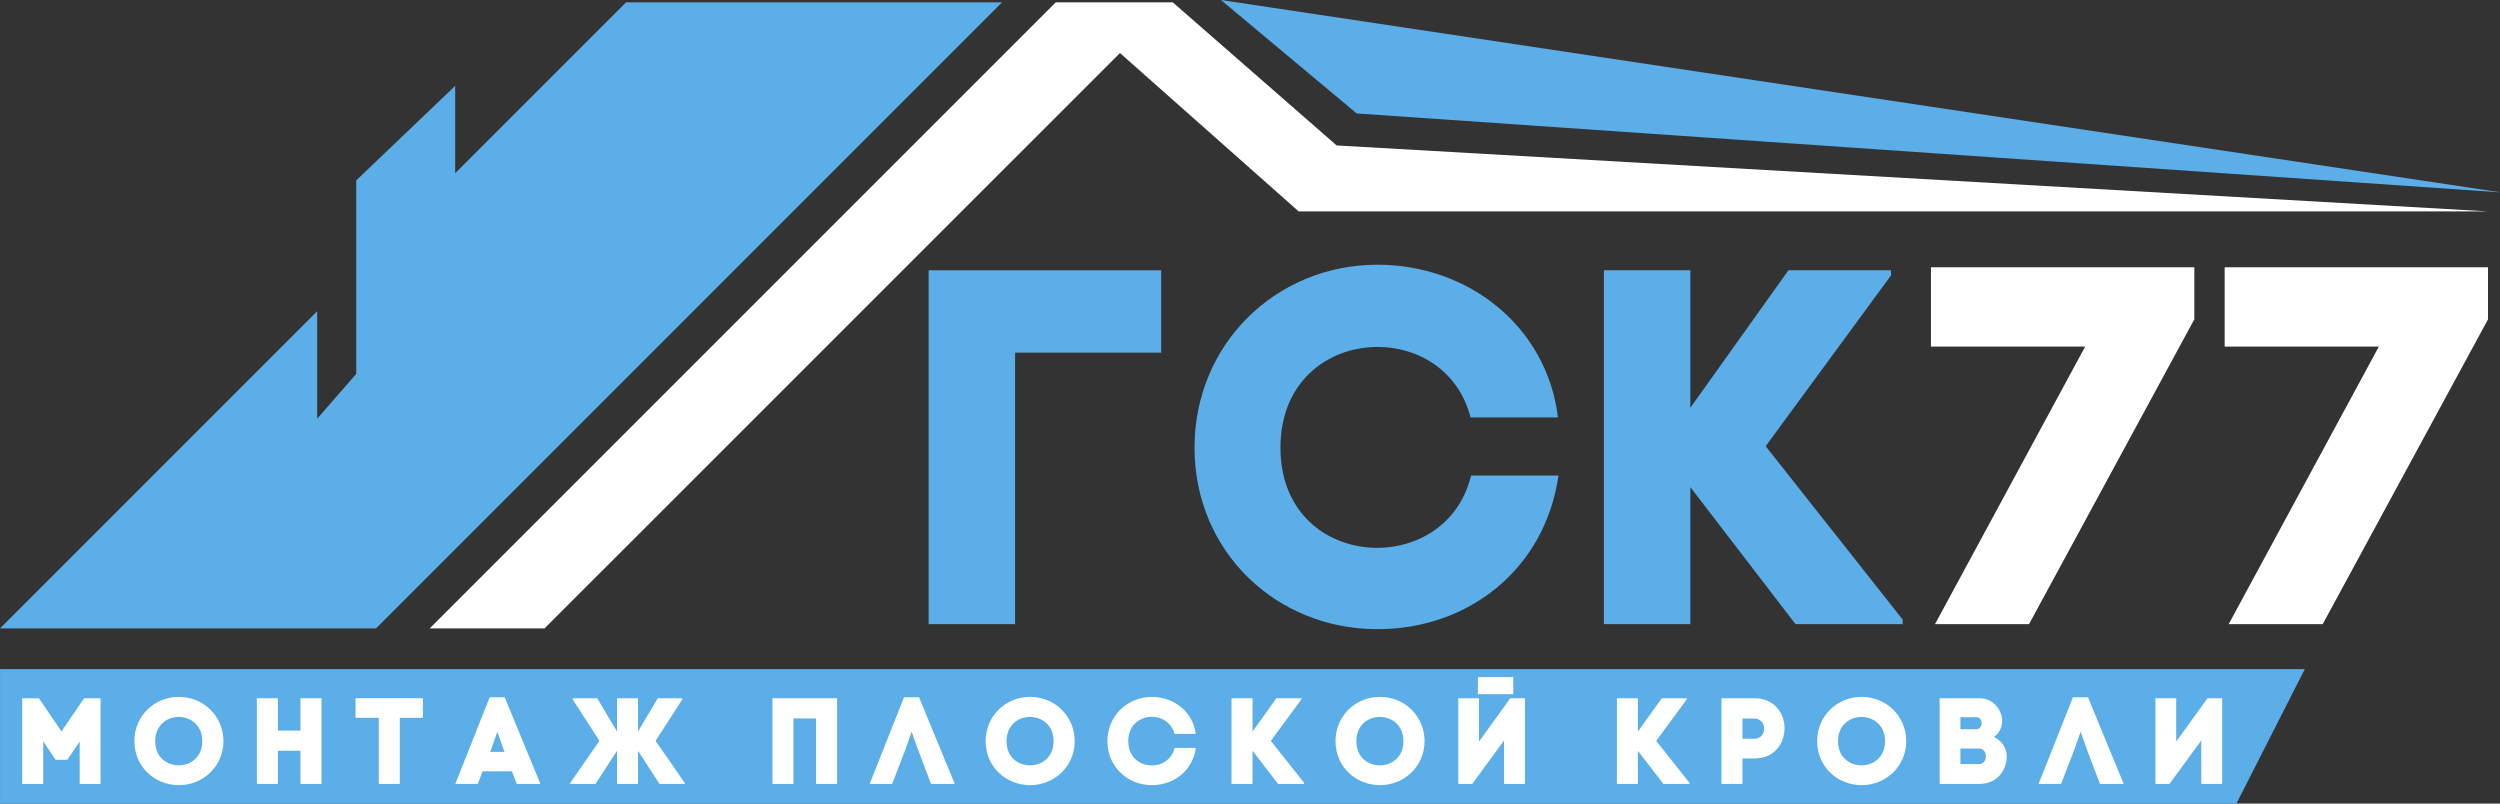
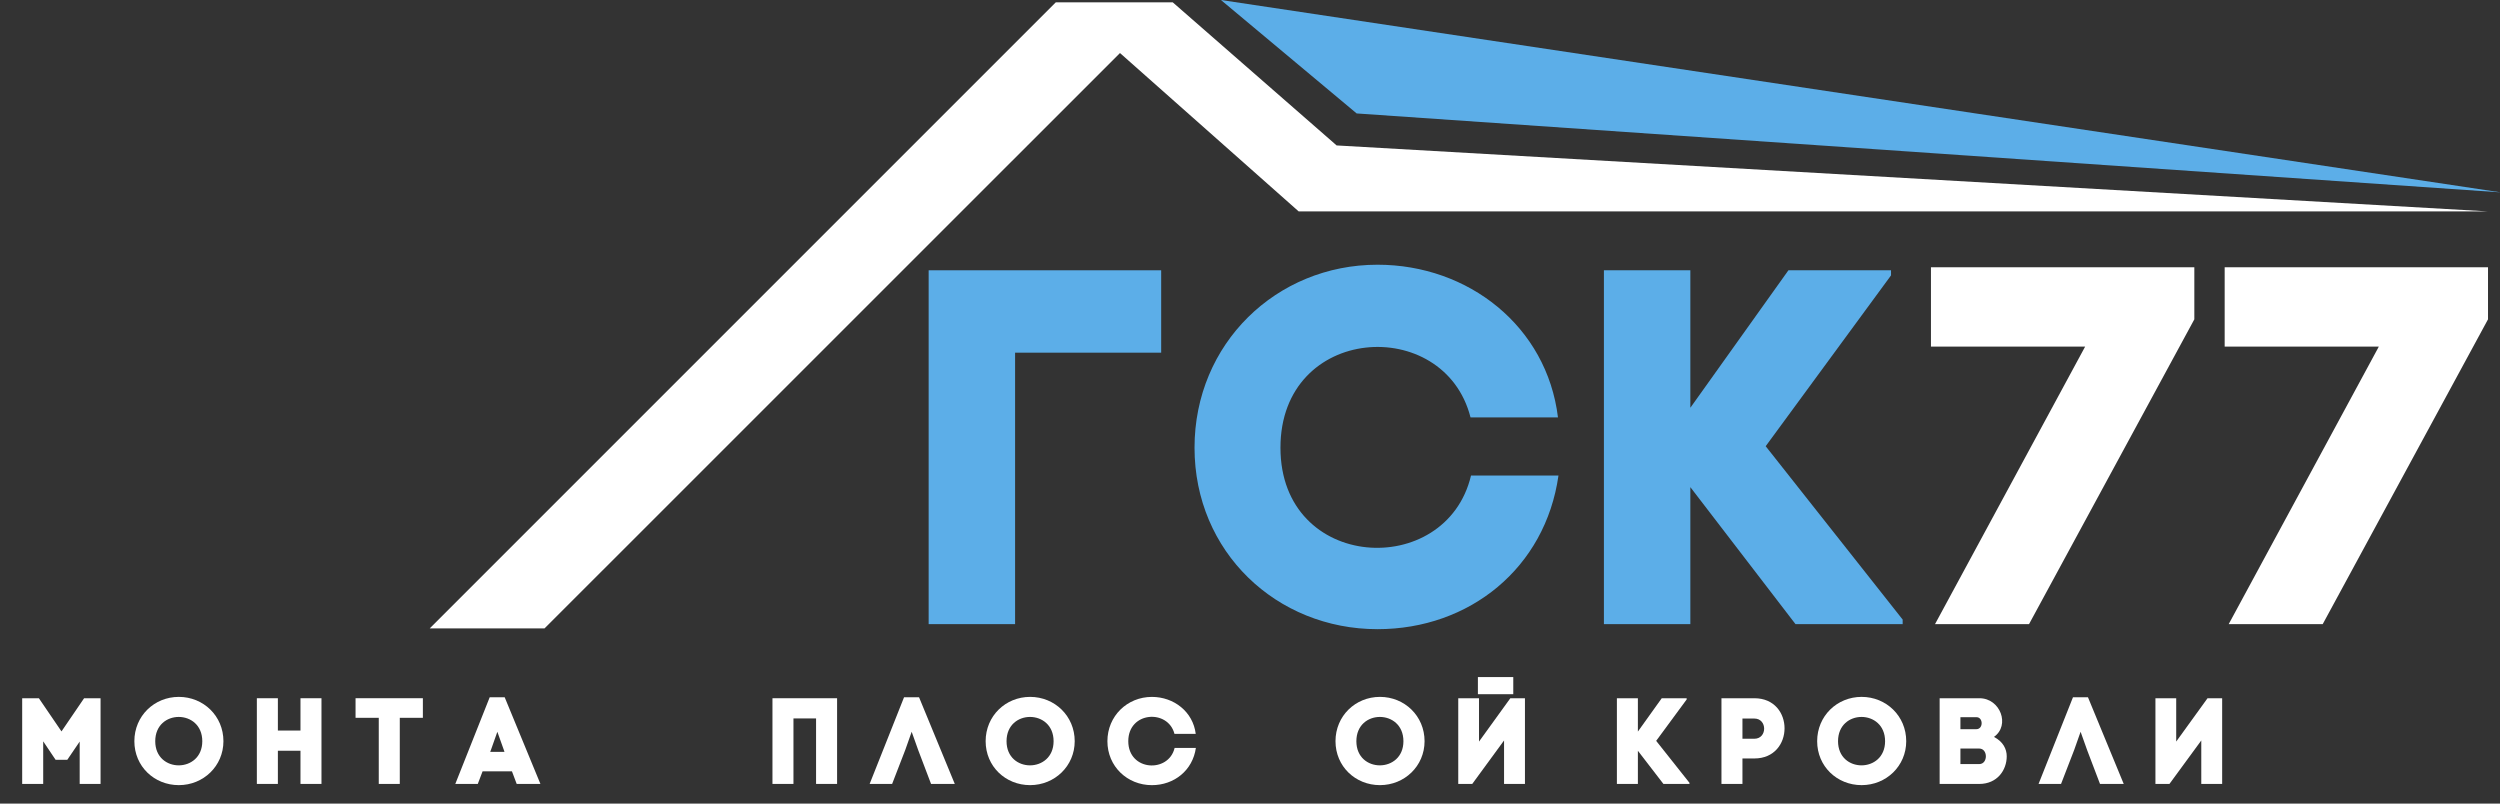
<svg xmlns="http://www.w3.org/2000/svg" width="1036" height="333" viewBox="0 0 1036 333" fill="none">
  <rect x="0" y="0" width="1036" height="333" fill="#333333" stroke="none" />
  <g clip-path="url(#clip0_803_1271)">
-     <path d="M926.662 333.231H0.012V277.281H955.112L926.662 333.231Z" fill="#5CAEE8" />
    <path d="M420.652 258.638H384.832V112.008H481.192V146.148H420.652V258.638Z" fill="#5CAEE8" />
    <path d="M609.592 197.049H645.832C640.392 235.389 608.962 260.729 570.842 260.729C528.952 260.729 495.012 228.679 495.012 185.529C495.012 142.379 528.942 109.699 570.842 109.699C608.542 109.699 641.012 135.259 645.622 172.959H609.382C598.492 130.229 530.622 134.419 530.622 185.529C530.622 236.849 599.322 240.419 609.592 197.049Z" fill="#5CAEE8" />
    <path d="M783.65 114.108L731.7 184.908L788.46 256.748V258.638H744.05L700.48 201.868V258.638H664.66V112.008H700.48V168.978L741.12 112.008H783.64V114.108H783.65Z" fill="#5CAEE8" />
    <path d="M909.331 110.76V132.33L840.831 258.64H801.871L864.081 143.64H800.191V110.75H909.331V110.76Z" fill="white" />
    <path d="M1031.03 110.76V132.33L962.532 258.64H923.572L985.782 143.64H921.902V110.75H1031.03V110.76Z" fill="white" />
    <path d="M1031.05 87.609H538.17L464.12 21.979L225.64 260.419H178.07L437.52 0.969H485.99L553.9 60.269L1031.05 87.609Z" fill="white" />
-     <path d="M259.44 0.969L188.62 71.789V35.589L147.62 74.759V154.929L131.45 173.499V128.959L0 260.419H155.81L415.25 0.969H259.44Z" fill="#5CAEE8" />
    <path d="M505.961 0L562.201 47.01L1036.42 79.73L505.961 0Z" fill="#5CAEE8" />
    <path d="M17.901 324.858H9.191V289.348H16.111L25.481 303.098L34.851 289.348H41.671V324.858H33.021V307.308L27.881 314.868H23.041L17.901 307.208V324.858Z" fill="white" />
    <path d="M74.11 288.789C84.29 288.789 92.59 296.699 92.59 307.149C92.59 317.449 84.29 325.359 74.11 325.359C63.93 325.359 55.68 317.599 55.68 307.149C55.68 296.699 63.93 288.789 74.11 288.789ZM83.83 307.159C83.83 293.769 64.33 293.719 64.33 307.159C64.34 320.549 83.83 320.449 83.83 307.159Z" fill="white" />
    <path d="M115.151 302.738H124.521V289.348H133.221V324.858H124.521V311.108H115.151V324.858H106.441V289.348H115.151V302.738Z" fill="white" />
    <path d="M156.96 324.86V297.46H147.34V289.34H175.24V297.46H165.67V324.86H156.96Z" fill="white" />
    <path d="M212.152 319.639H199.982L197.992 324.869H188.672L202.932 288.949H209.142L223.952 324.869H214.122L212.152 319.639ZM203.452 310.759L203.142 311.569H209.052L208.852 310.959L206.102 303.249L203.452 310.759Z" fill="white" />
-     <path d="M237.36 289.348H247.49L255.69 303.148V289.348H264.39V303.148L272.59 289.348H282.72V289.858L271.67 307.008L283.74 324.408V324.868H273.3L264.39 311.118V324.868H255.69V311.118L246.78 324.868H236.34V324.408L248.4 307.008L237.35 289.858V289.348H237.36Z" fill="white" />
    <path d="M346.889 289.348V324.858H338.179V297.718H328.809V324.858H320.109V289.348H346.889Z" fill="white" />
    <path d="M380.549 310.958L377.799 303.247L375.149 310.758L369.699 324.858H360.379L374.639 288.938H380.849L395.659 324.858H385.829L380.549 310.958Z" fill="white" />
    <path d="M426.879 288.789C437.059 288.789 445.359 296.699 445.359 307.149C445.359 317.449 437.059 325.359 426.879 325.359C416.699 325.359 408.449 317.599 408.449 307.149C408.449 296.699 416.699 288.789 426.879 288.789ZM436.609 307.159C436.609 293.769 417.109 293.719 417.109 307.159C417.109 320.549 436.609 320.449 436.609 307.159Z" fill="white" />
    <path d="M486.76 309.947H495.57C494.25 319.227 486.61 325.367 477.34 325.367C467.16 325.367 458.91 317.607 458.91 307.157C458.91 296.707 467.16 288.797 477.34 288.797C486.5 288.797 494.4 294.987 495.51 304.117H486.7C484.05 293.767 467.56 294.787 467.56 307.157C467.57 319.587 484.27 320.447 486.76 309.947Z" fill="white" />
-     <path d="M539.26 289.859L526.63 307.009L540.43 324.409V324.869H529.64L519.05 311.119V324.869H510.34V289.359H519.05V303.159L528.93 289.359H539.26V289.859Z" fill="white" />
    <path d="M571.86 288.789C582.04 288.789 590.34 296.699 590.34 307.149C590.34 317.449 582.04 325.359 571.86 325.359C561.68 325.359 553.43 317.599 553.43 307.149C553.43 296.699 561.67 288.789 571.86 288.789ZM581.58 307.159C581.58 293.769 562.08 293.719 562.08 307.159C562.08 320.549 581.58 320.449 581.58 307.159Z" fill="white" />
    <path d="M623.281 324.86V306.85L610.101 324.86H604.301V289.35H612.901V307.31L625.881 289.35H631.941V324.86H623.281ZM627.101 280.57V287.67H612.441V280.57H627.101Z" fill="white" />
    <path d="M698.949 289.859L686.319 307.009L700.119 324.409V324.869H689.329L678.739 311.119V324.869H670.039V289.359H678.739V303.159L688.619 289.359H698.959V289.859H698.949Z" fill="white" />
    <path d="M727.011 289.348C743.711 289.348 743.661 314.308 727.011 314.308H722.071V324.858H713.371V289.348H727.011ZM727.011 306.138C732.411 306.138 732.411 297.768 727.011 297.768H722.071V306.138H727.011Z" fill="white" />
    <path d="M771.461 288.789C781.641 288.789 789.941 296.699 789.941 307.149C789.941 317.449 781.641 325.359 771.461 325.359C761.281 325.359 753.031 317.599 753.031 307.149C753.031 296.699 761.281 288.789 771.461 288.789ZM781.181 307.159C781.181 293.769 761.681 293.719 761.681 307.159C761.691 320.549 781.181 320.449 781.181 307.159Z" fill="white" />
    <path d="M820.289 289.348C828.939 289.348 833.119 300.558 826.299 305.378C830.069 307.308 831.589 310.398 831.589 313.398C831.589 319.128 827.669 324.868 820.189 324.868H803.789V289.358H820.289V289.348ZM812.399 302.178H818.969C821.969 302.178 821.869 297.208 819.069 297.208H812.399V302.178ZM812.399 316.638H820.189C823.859 316.638 823.859 310.198 820.189 310.198H812.399V316.638Z" fill="white" />
    <path d="M864.951 310.958L862.201 303.247L859.551 310.758L854.101 324.858H844.781L859.041 288.938H865.251L880.071 324.858H870.241L864.951 310.958Z" fill="white" />
    <path d="M912.211 324.858V306.848L899.021 324.858H893.211V289.348H901.821V307.308L914.801 289.348H920.861V324.858H912.211Z" fill="white" />
  </g>
  <defs>
    <clipPath id="clip0_803_1271">
      <rect width="1036" height="333" fill="white" />
    </clipPath>
  </defs>
</svg>